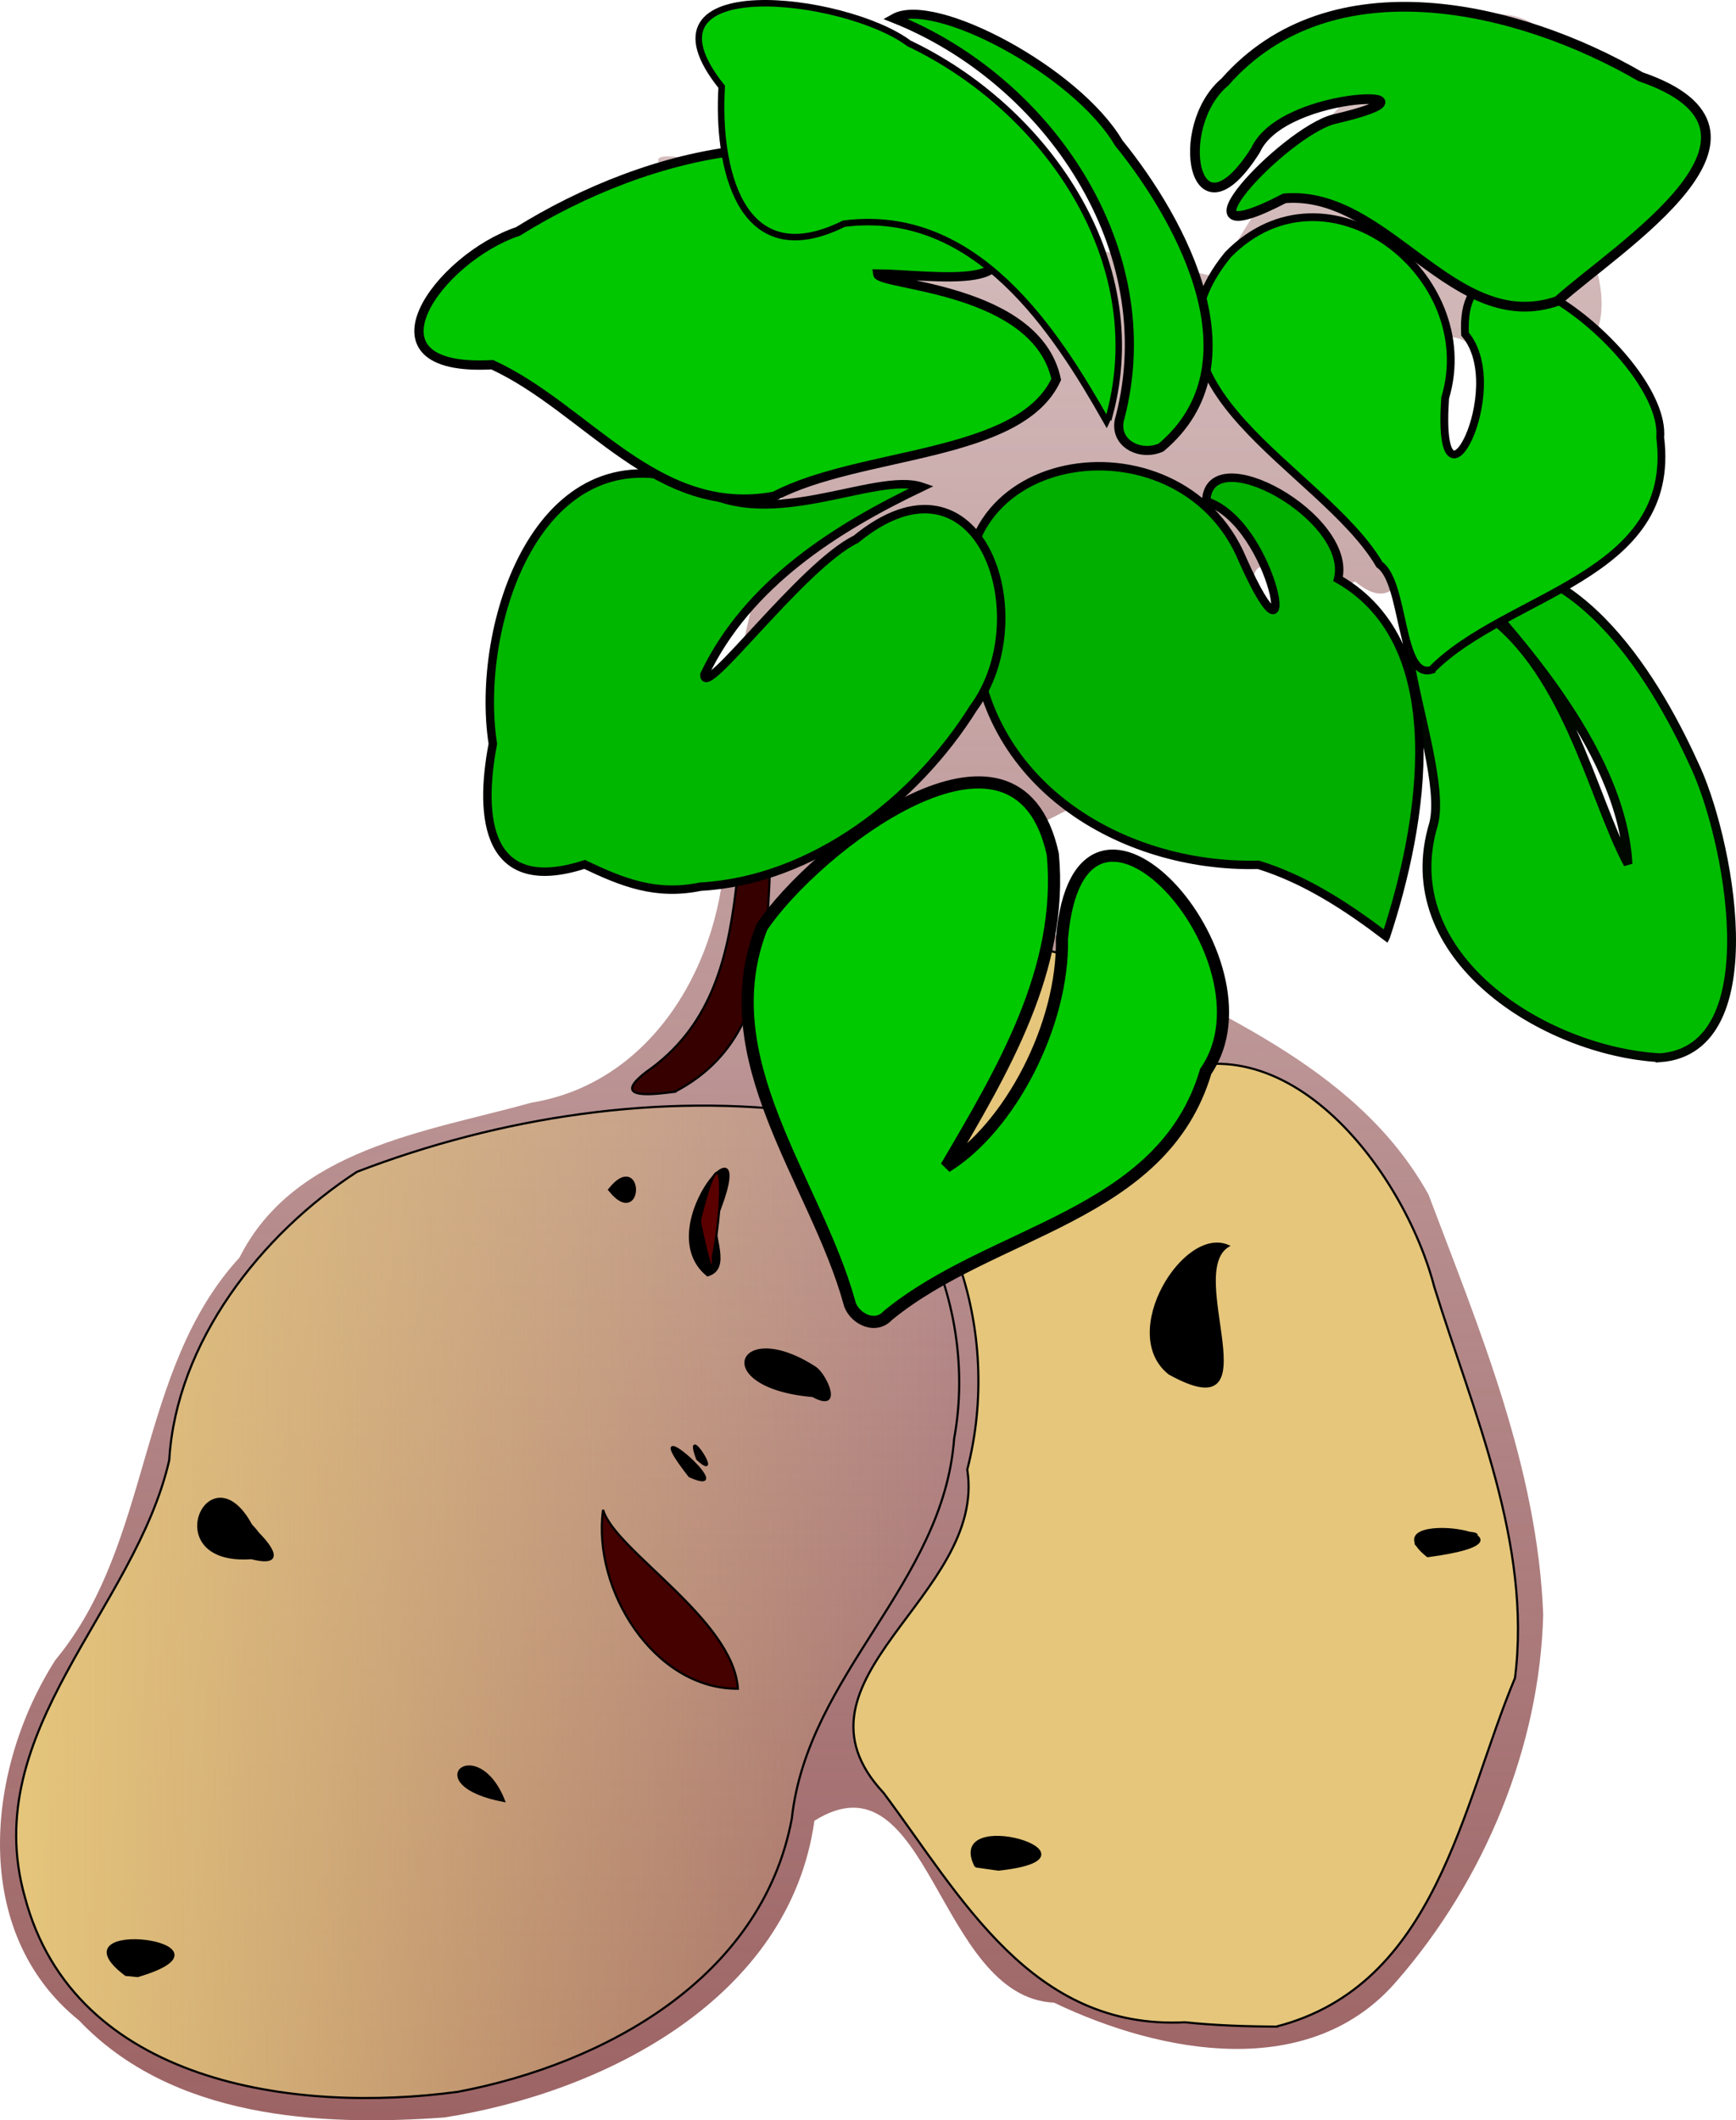
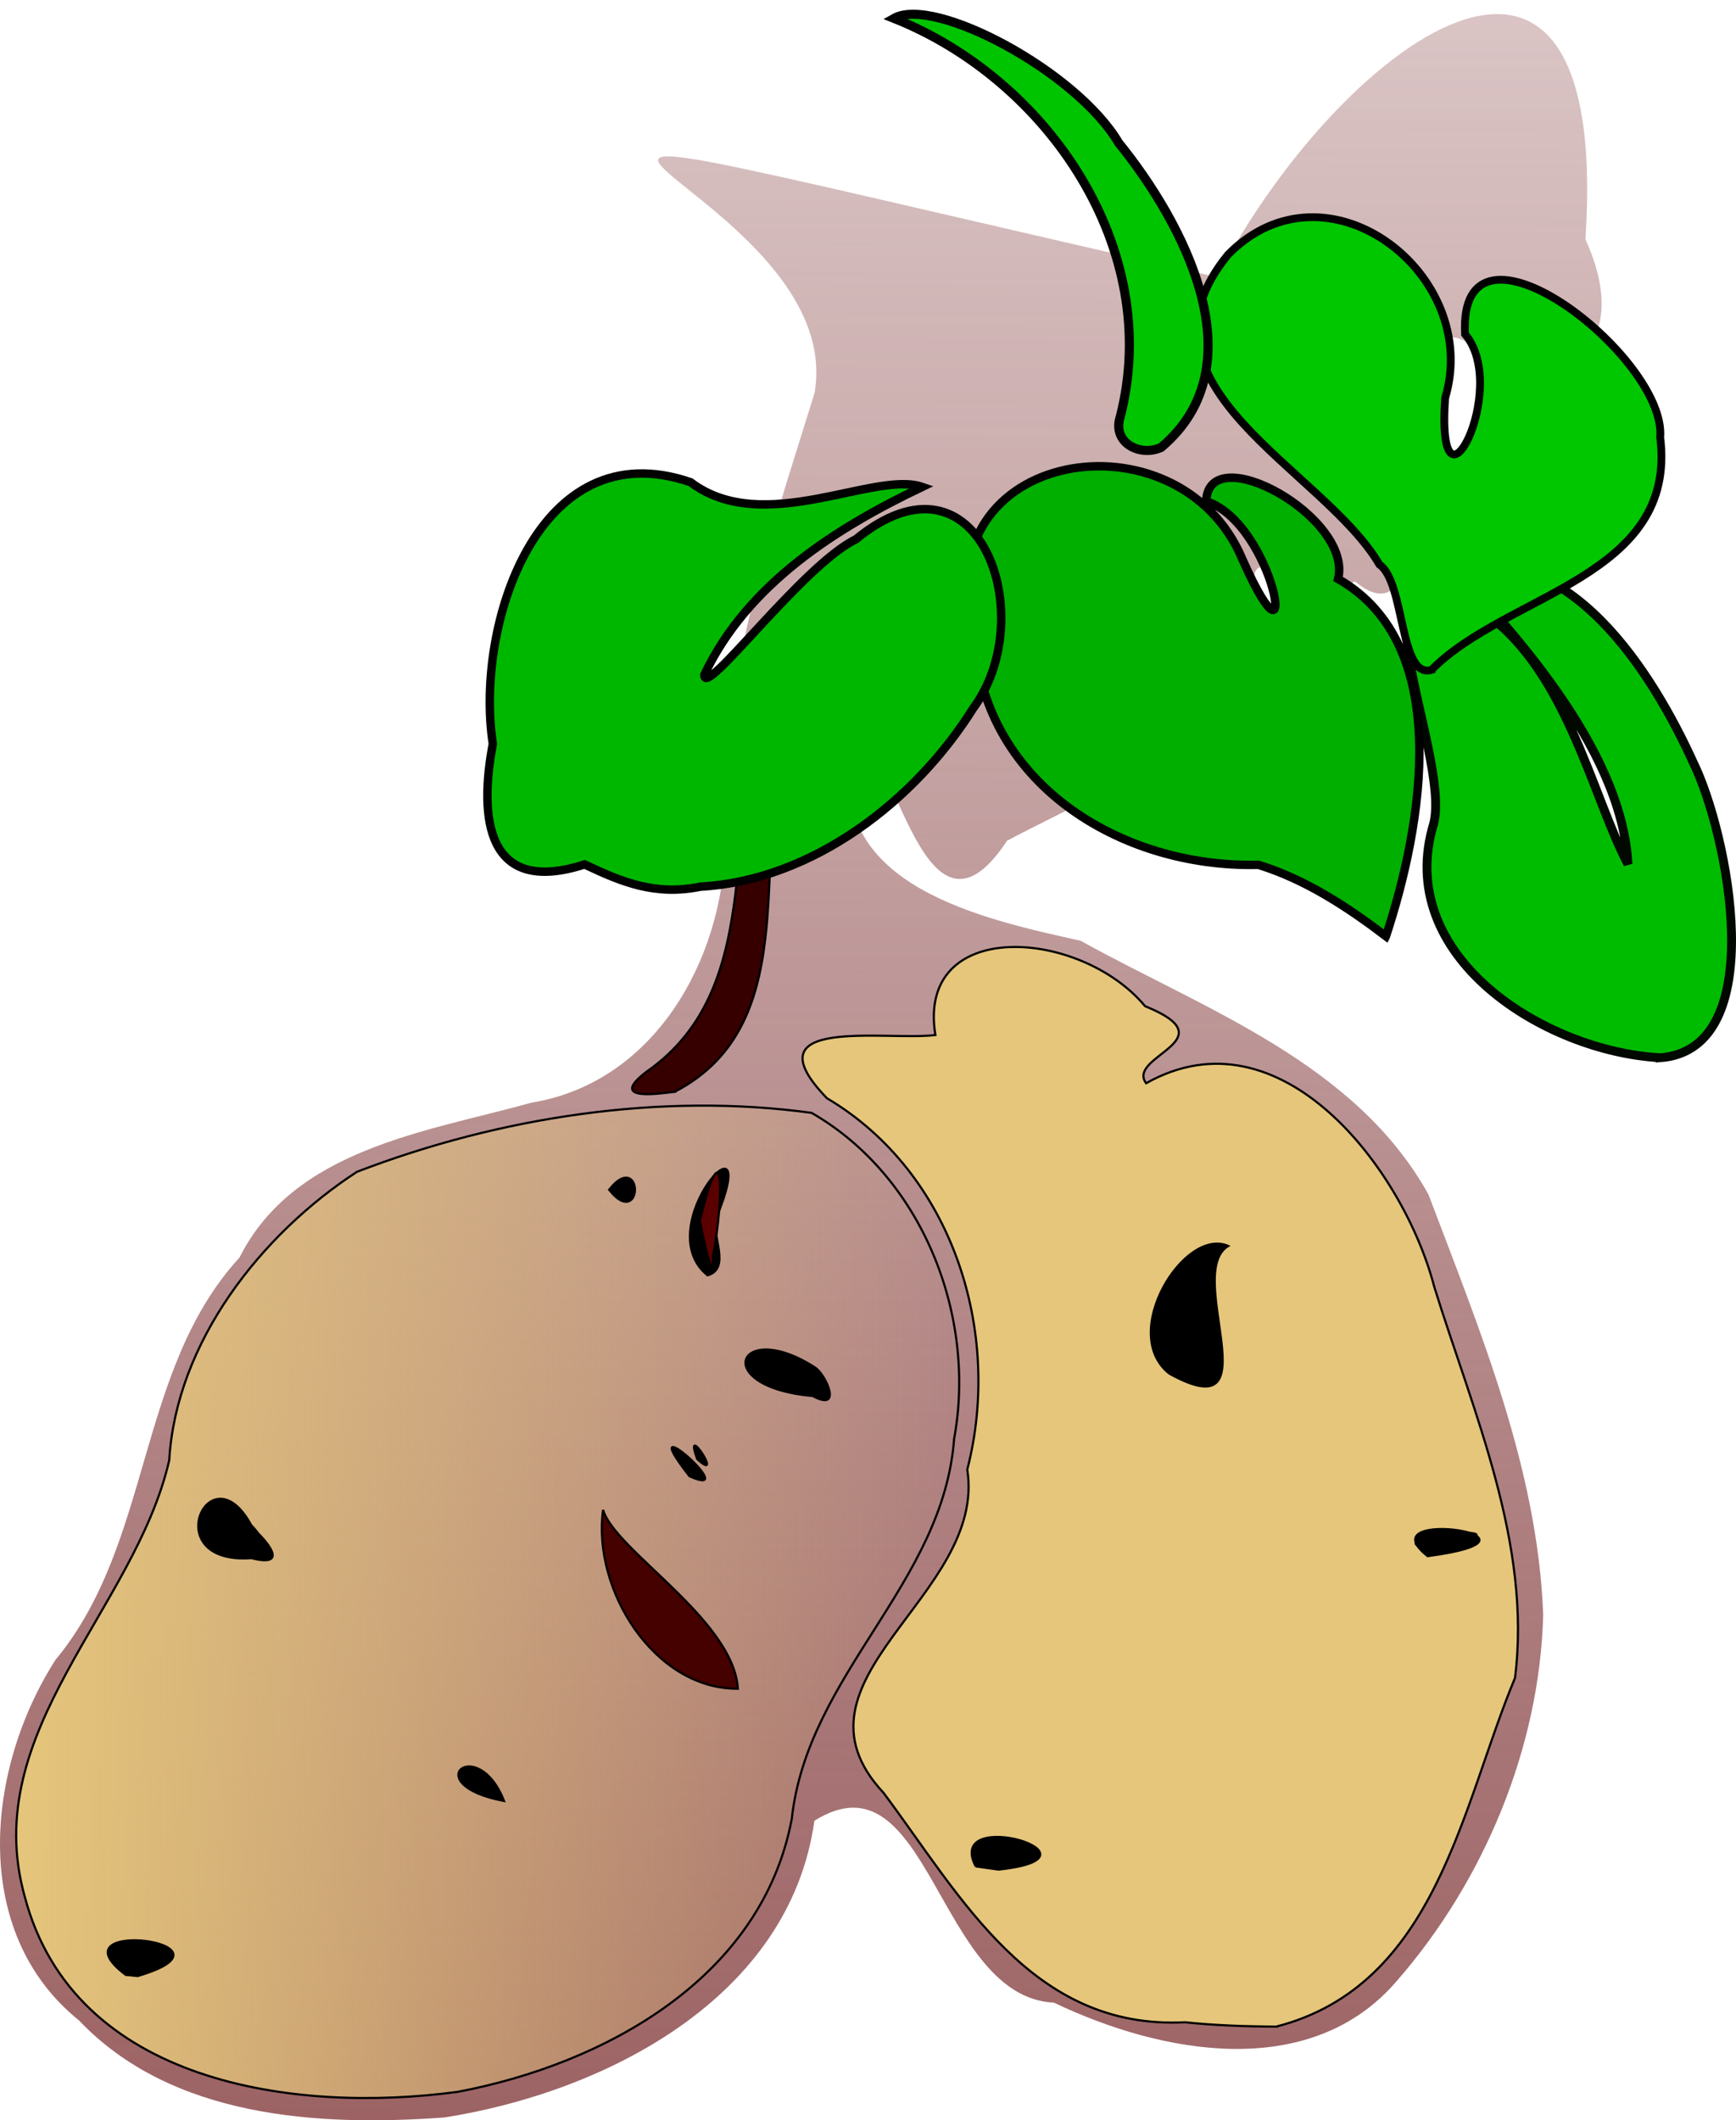
<svg xmlns="http://www.w3.org/2000/svg" xmlns:xlink="http://www.w3.org/1999/xlink" width="802.717" height="980.092" viewBox="0 0 802.717 980.092">
  <defs>
    <linearGradient id="b">
      <stop offset="0" stop-color="#9a5f60" />
      <stop offset="1" stop-color="#9a5f60" stop-opacity="0" />
    </linearGradient>
    <linearGradient id="a">
      <stop offset="0" stop-color="#e5c67b" />
      <stop offset="1" stop-color="#e5c67b" stop-opacity="0" />
    </linearGradient>
    <linearGradient xlink:href="#a" id="d" x1="1095.738" y1="996.943" x2="1532.783" y2="996.943" gradientUnits="userSpaceOnUse" gradientTransform="translate(-1088.753 -256.503)" />
    <linearGradient xlink:href="#b" id="c" x1="488.462" y1="1327.507" x2="497.678" y2="-293.081" gradientUnits="userSpaceOnUse" gradientTransform="translate(-82.938 -303.562)" />
  </defs>
  <path d="M205.514 978.787c74.189-11.66 159.625-55.104 171.056-137.151 53.183-33.28 56.628 81.556 110.807 84.079 49.269 23.607 118.664 36.868 158.782-10.362 40.098-46.07 65.837-107.738 67.403-168.965-2.555-67.786-29.417-131.673-53.044-194.22-33.79-60.876-103.2-85.403-160.869-117.316-44.752-9.933-116.99-25.23-105.88-86.373 18.489-21.739 30.87 102.476 71.891 40.135 45.955-24.405 119.895-52.05 113.456-115.385.261-29.679 19.52 11.12 47.41-4.444 48.917 40.083 9.836-149.768 57.205-106.302 42.59 20.848 71.134-4.083 49.37-51.832 11.981-184.08-114.658-89.115-170.298 17.484-453.653-103.71-168.376-49.636-186.142 53.402-21.488 69.899-44.001 131.422-41.315 208.674-1.175 53.833-32.911 110.218-89.616 119.493-48.724 13.553-109.588 21.18-134.988 71.579-47.84 52.197-40.082 131.733-85.074 185.96-32.055 49.948-39.982 125.71 10.846 166.673 42.976 45.173 110.692 49.113 169 44.871z" fill="url(#c)" />
  <path d="M211.698 966.933c67.803-12.817 140.645-52.57 154.418-126.232 7.308-66.96 70.126-108.667 75.069-175.666 10.53-57.197-14.939-121.327-65.905-150.617-69.654-9.565-144.264 1.905-210.223 27.246-44.208 28.755-83.6 78.71-86.804 133.315-15.816 69.067-88.341 125.168-66.808 201.718 22.774 86.615 125.195 100.41 200.253 90.236z" fill="url(#d)" stroke="#000" />
  <path d="M58.158 912.88c-35.74-26.91 58.423-15.037 5.481.534l-5.481-.534zM233.06 832.486c-12.42-31.681-40.516-7.628 0 0zM116.246 720.24c-44.56 3.227-18.6-52.4.725-13.627 5.833 4.977 17.569 18.283-.725 13.628z" stroke="#000" />
  <path d="M124.141 718.382c-12.521-36.151-51.559-10.985-12.756-4.409 3.237 1.706 8.244 7.326 12.756 4.41zM375.824 645.295c-48.002-4.164-34.777-36.458 1.222-13.046 4.86 3.332 12.773 20.644-1.222 13.046z" stroke="#000" />
  <path d="M312.003 504.67c62.217-32.405 33.466-114.381 52.466-168.78 13.183-16.833 15.015-55.808-7.689-18.912-25.584 57.286.484 138.013-58.013 178.55-17.857 13.773 6.105 9.972 13.236 9.143z" fill="#360000" stroke="#000" />
  <path d="M590.141 936.783c74.177-19.085 85.71-102.132 110.382-161.136 7.823-62.116-19.27-122.59-37.341-180.854-14.148-54.355-71.006-129.102-133.227-94.069-9.365-12.753 38.676-19.756-.486-35.633-29.994-36.026-105.85-41.203-96.956 13.345-22.571 2.836-87.278-9.23-50.167 29.19 58.063 34.347 81.365 107.98 64.916 171.658 9.157 58.49-87.77 96.953-38.71 149.448 35.931 48.111 68.465 109.623 139.395 106.053 14.014 1.462 28.111 1.939 42.194 1.998z" fill="#e5c67b" stroke="#000" />
  <path d="M451.15 862.719c-14.696-28.467 65.05-4.358 10.541 1.489l-10.541-1.49zM660.141 719.326c-29.333-23.116 66.324-8.856 0 0z" stroke="#000" />
  <path d="M667.191 716.326c51.817-15.528-45.796-3.608 0 0z" stroke="#000" />
  <path d="M282.457 549.943c14.02-17.189 14.02 17.19 0 0z" stroke="#000" stroke-width="2.254" />
  <path d="M540.652 635.027c-23.737-18.651 6.995-68.44 27.473-59.097-21.15 12.234 21.629 86.325-27.473 59.097z" stroke="#000" stroke-width=".803" />
  <path d="M341.193 780.598c-2.023-32.055-56.868-63.879-62.33-82.67-5.08 36.9 23.661 82.975 62.33 82.67z" fill="#450000" stroke="#000" />
  <path d="M318.807 682.374c-27.716-35.44 25.743 11.533 0 0zM322.419 674.487c-6.95-18.859 13.013 11.779 0 0zM327.169 589.513c-27.945-22.58 26.919-81.748 3.85-26.079-2.181 7.135 7.196 22.98-3.85 26.079z" stroke="#000" />
  <path d="M329.636 580.94c5.165-26.888 5.223-62.702-6.009-16.743.08 1.27 6.689 33.566 6.01 16.743z" fill="#5a0000" stroke="#000" />
-   <path d="M410.502 608.106c48.432-39.834 127.082-45.516 147.029-112.874 35.494-51.27-58.493-156.388-66.503-61.301.826 39.647-24.103 87.32-53.48 105.365 25.919-44.212 54.247-91.228 49.26-144.41-16.584-76.213-110.571-2.35-134.559 33.684-24.023 60.965 24.708 117.037 40.402 173.171 1.443 7.01 11.592 13.151 17.85 6.365z" fill="#00c900" stroke="#000" stroke-width="5.624" />
  <path d="M767.669 488.947C713.95 486 644.243 441.982 662.932 380.719c8.327-32.847-45.093-137.852 19.786-99.847 41.121 25.067 53.43 87.663 70.051 118.529-2.963-55.073-57.451-111.32-80.562-137.048 53.652-12.372 91.788 48.44 110.767 90.185 15.83 32.11 36.352 132.468-15.305 136.41z" fill="#00bc00" stroke="#000800" stroke-width="4.1" />
  <path d="M640.854 432.773c16.841-50.948 31.572-134.647-22.122-165.148 6.936-28.427-59.884-65.52-61.002-35.92 32.134 10.475 44.131 88.201 16.85 27.06-29.326-70.64-147.767-51.253-124.225 32.783 2.682 70.112 67.647 109.799 131.515 108.206 21.724 6.717 41.03 19.373 58.984 33.02z" fill="#00af00" stroke="#000" stroke-width="3.9" />
  <path d="M323.915 409.854c51.998-2.892 99.397-39.83 126.14-82.521 31.262-42.26 2.803-124.869-54.334-78.025-24.776 11.995-70.63 74.587-70.013 62.549 20.015-42.076 61.032-67.846 100.703-86.787-22.148-7.663-73.471 23.33-107.097-2.161-70.564-24.265-99.864 66.436-91.423 120.928-6.583 34.534-2.836 70.382 42.43 55.739 17.492 8.321 32.898 14.537 53.594 10.278z" fill="#00b700" stroke="#000" stroke-width="3.9" />
  <path d="M661.948 309.63c34.8-35.343 113.77-42.745 105.728-107.378 3.141-37.472-93.559-111.932-90.254-47.825 21.265 25.054-13.536 92.467-9.194 29.531 17.152-56.95-54.614-112.696-100.324-66.336-49.766 60.729 43.871 98.814 69.954 143.36 11.87 8.192 9.187 53.173 24.09 48.648z" fill="#00c700" stroke="#000" stroke-width="3.6" />
-   <path d="M358.09 229.37c39.553-20.803 113.552-17.562 130.302-54.016-9.202-42.674-81.875-43.229-82.569-48.728 23.611.092 82.283 10.278 40.36-27.02-58.139-53.076-146.71-29.93-206.738 7.402-36.374 12.124-75.578 65.17-11.843 61.58 43.949 20.177 76.037 70.981 130.488 60.781z" fill="#00c700" stroke="#000" stroke-width="4.3" />
+   <path d="M358.09 229.37z" fill="#00c700" stroke="#000" stroke-width="4.3" />
  <path d="M536.895 206.833c45.403-38.13 10.09-104.153-19.647-140.806C497.713 32.878 431.867-1.98 413.391 8.489c71.182 28.38 124.536 106.668 104.604 184.182-3.87 11.785 8.92 18.667 18.9 14.162z" fill="#00c400" stroke="#000" stroke-width="4.2" />
-   <path d="M513.1 191.63c19.142-71.464-29.747-141.587-92.807-171.573-29.458-22.086-129.73-33.856-86.583 20.078-2.238 36.136 7.893 87.37 56.552 63.252 61.369-7.841 98.034 50.164 121.38 91.286l1.458-3.044z" fill="#00c900" stroke="#000" stroke-width="3" />
-   <path d="M720.277 139.107c28.54-25.567 113.258-77.924 38.35-103.62-56.624-32.871-143.25-53.351-192.227 2.414-24.44 20.471-14.614 77.02 14.17 31.503 13.103-28.82 96.45-28.197 36.055-14.26-22.909 6.01-79.575 66.119-22.685 36.54 47.632-4.036 78.23 64.183 126.337 47.423z" fill="#00c100" stroke="#000" stroke-width="4.5" />
</svg>